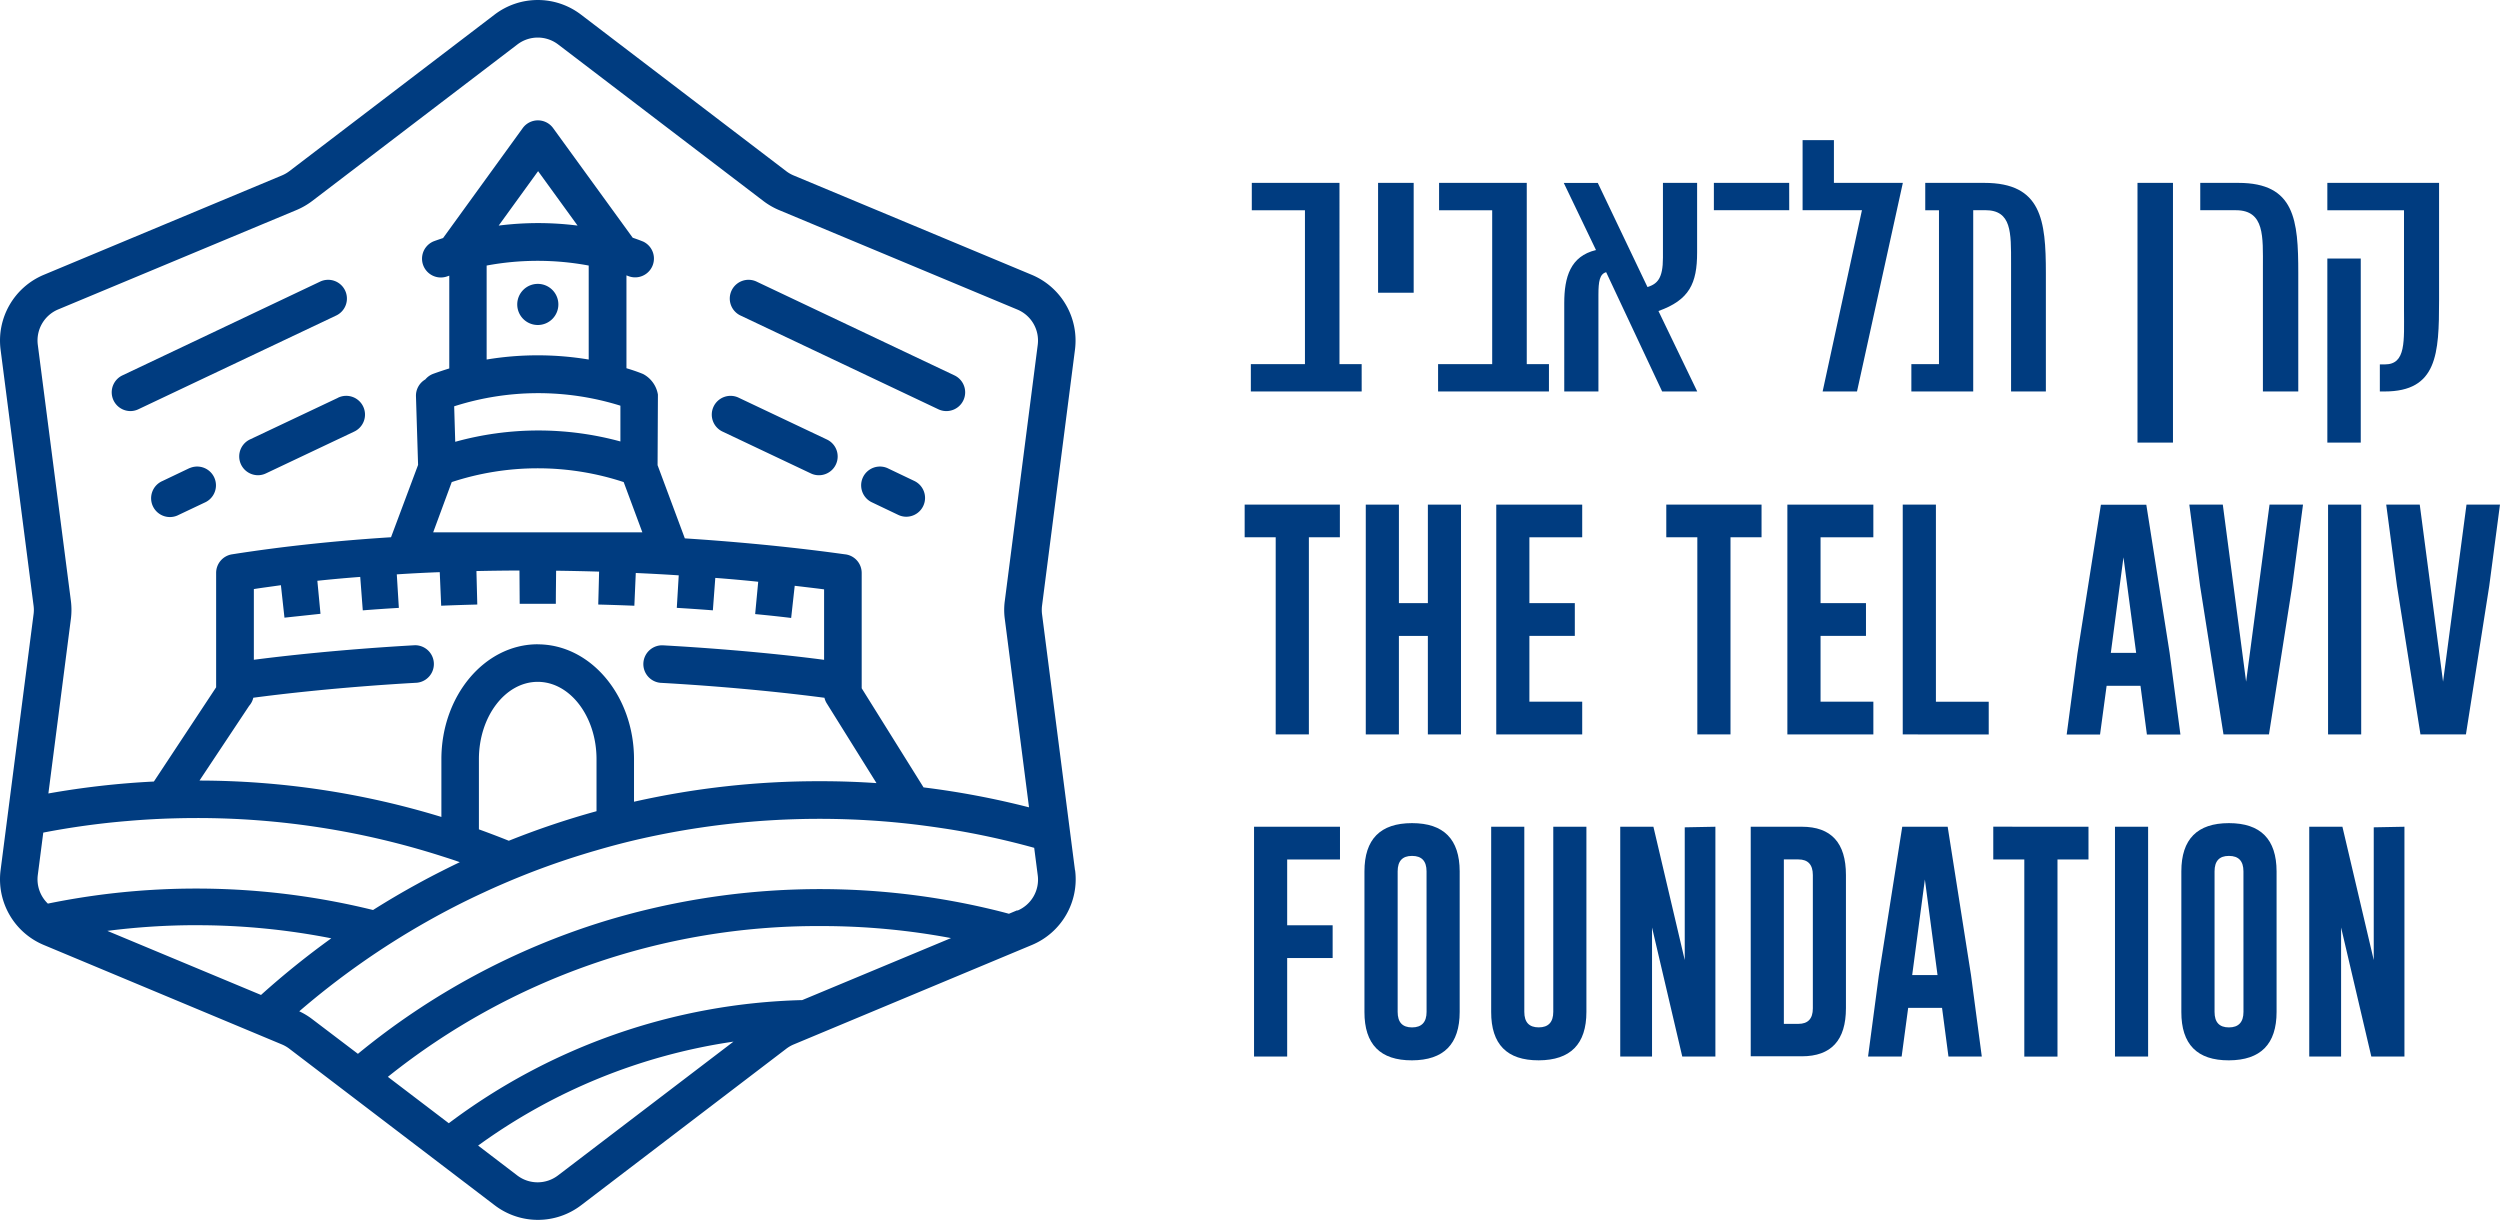
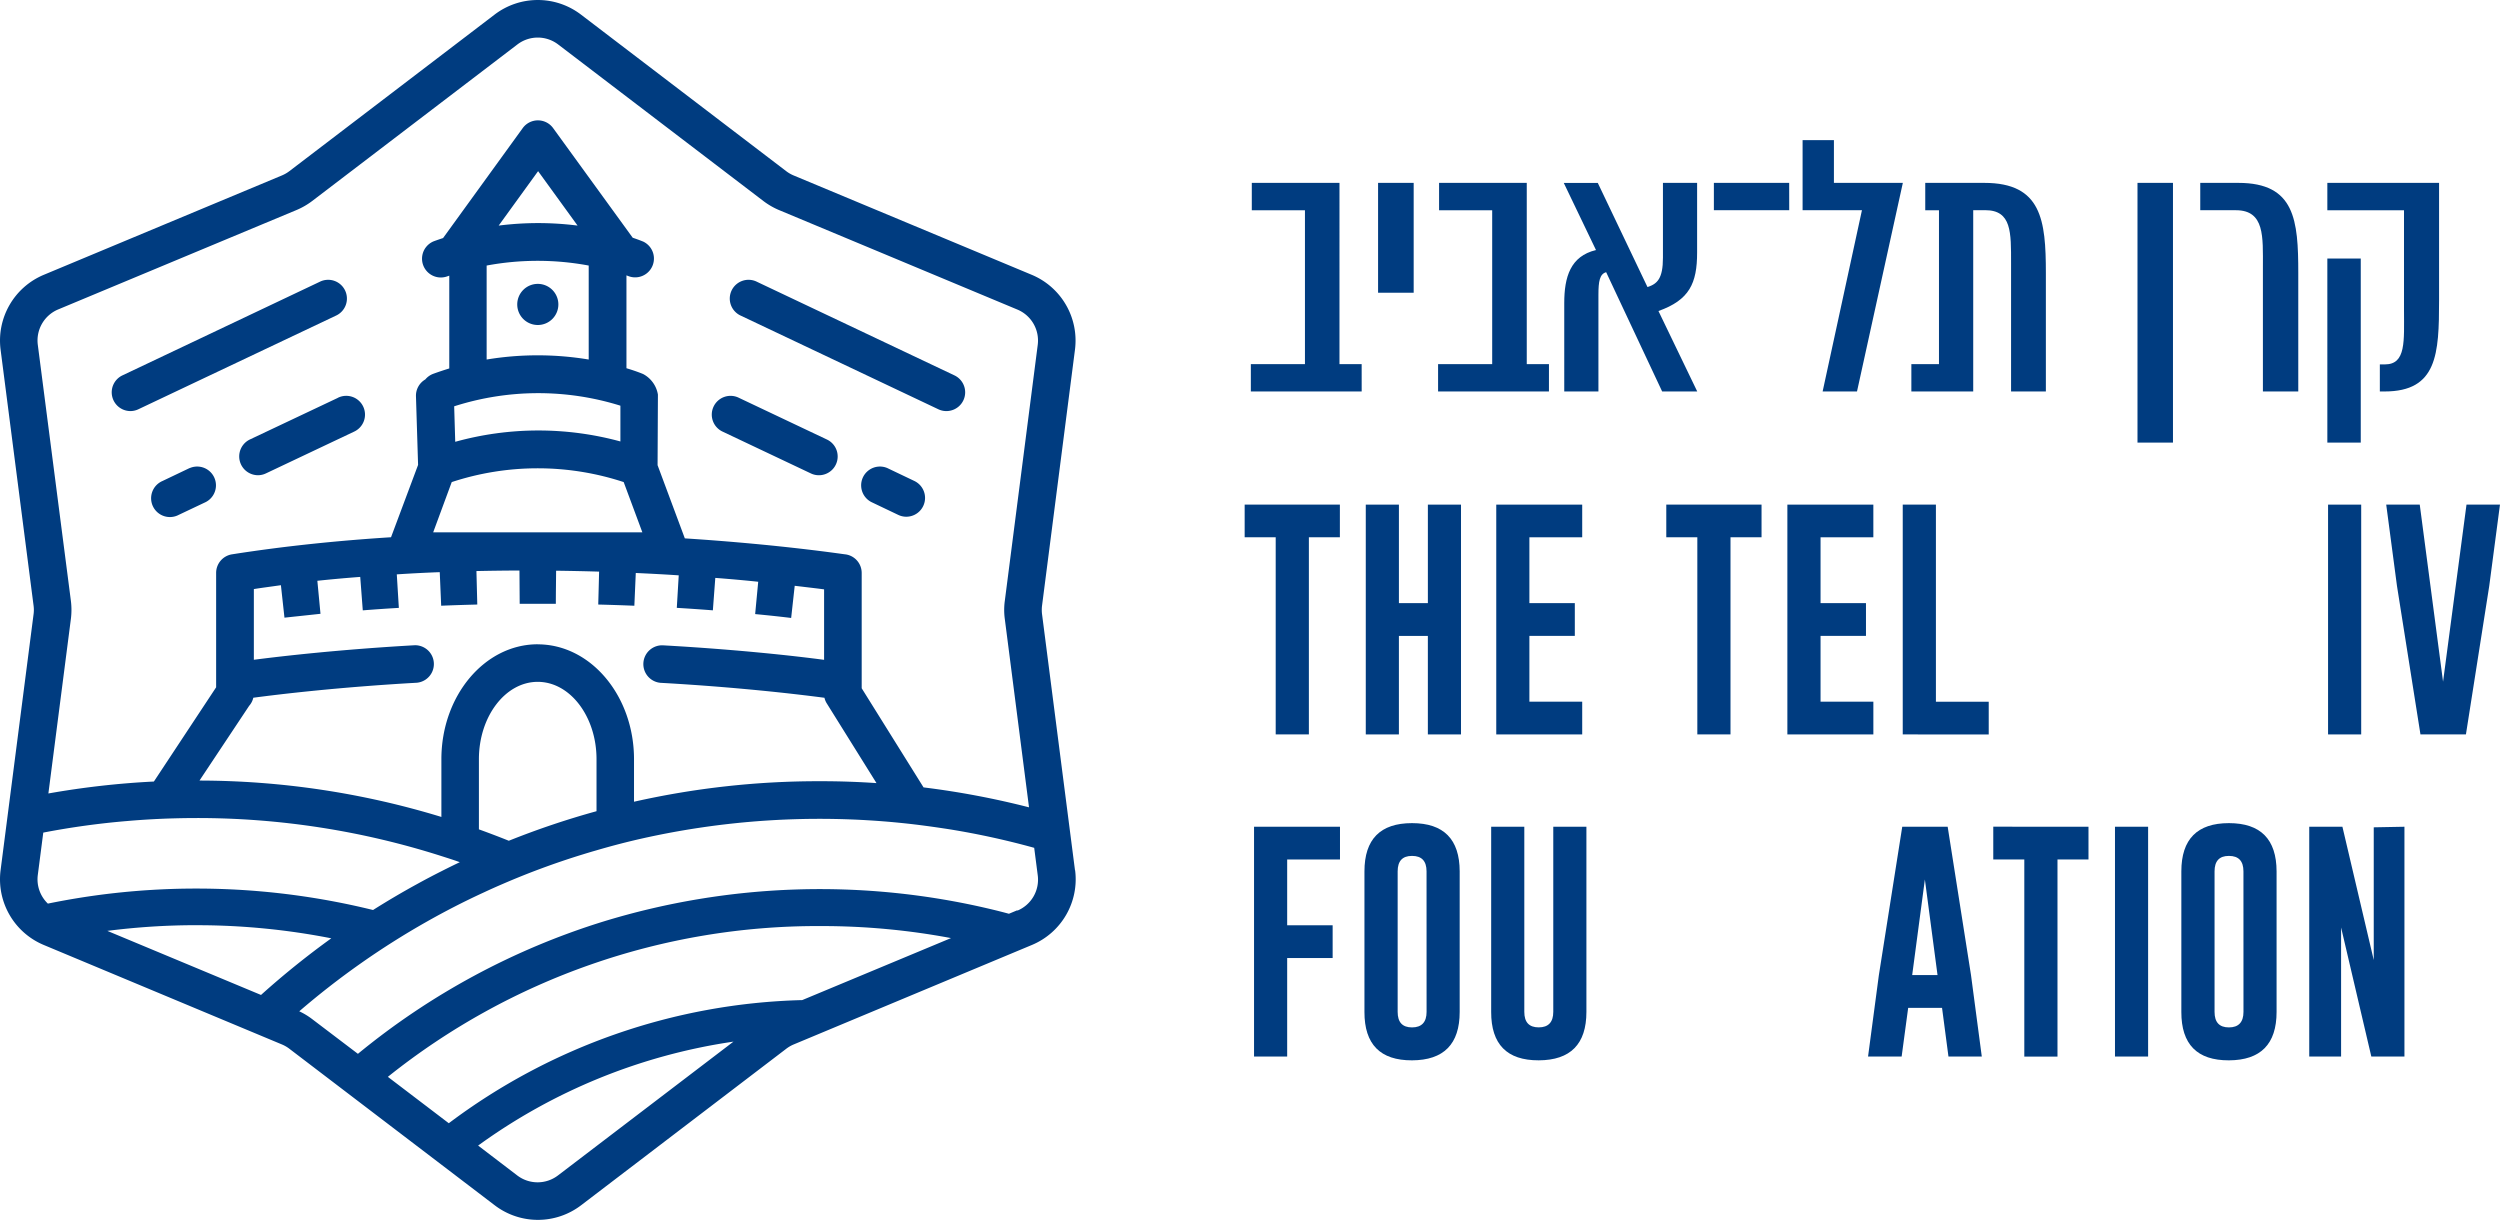
<svg xmlns="http://www.w3.org/2000/svg" width="175.576" height="85.673" viewBox="0 0 175.576 85.673">
  <defs>
    <style>.a{fill:#003c80;}</style>
  </defs>
  <g transform="translate(-0.003 -0.002)">
    <g transform="translate(0.003 0.002)">
      <path class="a" d="M75.5,61.122,73.186,43.137a2.465,2.465,0,0,1,0-.6L75.5,24.549a5.007,5.007,0,0,0-3.027-5.243L55.738,12.323a2.351,2.351,0,0,1-.519-.3l-14.42-11a5,5,0,0,0-6.055,0l-14.42,11a2.371,2.371,0,0,1-.521.3L3.07,19.306A5.007,5.007,0,0,0,.043,24.549L2.361,42.537a2.221,2.221,0,0,1,0,.6L.043,61.124a5,5,0,0,0,3.025,5.24L19.8,73.353a2.371,2.371,0,0,1,.521.3l14.431,11a5,5,0,0,0,6.055,0l14.42-11a2.352,2.352,0,0,1,.519-.3l16.736-6.989a5,5,0,0,0,3.027-5.243M4.075,21.739l16.744-6.983a5.088,5.088,0,0,0,1.105-.635l14.42-11a2.359,2.359,0,0,1,2.854,0l14.42,11a5.088,5.088,0,0,0,1.105.638l16.736,6.986a2.357,2.357,0,0,1,1.425,2.471L70.571,42.2a4.708,4.708,0,0,0,0,1.276l1.7,13.225a58.869,58.869,0,0,0-7.407-1.4l-4.344-6.962v-8.1a1.317,1.317,0,0,0-1.113-1.3c-.1,0-4.529-.69-11.308-1.127l-1.914-5.14.024-4.955a2,2,0,0,0-1.04-1.447c-.065-.027-.478-.2-1.17-.407V19.341l.157.06a1.32,1.32,0,0,0,1.024-2.43c-.052-.019-.31-.128-.741-.272L38.85,9a1.32,1.32,0,0,0-2.137,0L31.12,16.721c-.223.073-.445.149-.671.233a1.32,1.32,0,0,0,.907,2.476l.2-.068v6.516c-.369.114-.739.236-1.113.372a1.322,1.322,0,0,0-.57.4,1.32,1.32,0,0,0-.657,1.178l.149,4.825-1.9,5.08h0c-3.655.231-7.418.611-11.17,1.2a1.322,1.322,0,0,0-1.113,1.3v8.039l-4.371,6.617a59.034,59.034,0,0,0-7.41.839l1.58-12.256a5.018,5.018,0,0,0,0-1.276L2.657,24.212a2.365,2.365,0,0,1,1.417-2.473M26.206,63.913a51.943,51.943,0,0,0-20.741-.836q-1.056.171-2.1.386a2.365,2.365,0,0,1-.709-2l.386-2.987A55.07,55.07,0,0,1,8.97,57.66q1.629-.141,3.285-.185c.513-.014,1.026-.022,1.542-.022a56.309,56.309,0,0,1,17.208,2.672c.432.138.861.272,1.29.429q-.652.31-1.29.635-.863.434-1.708.9-1.577.863-3.093,1.822m9.533-4.863q-1.043-.418-2.1-.8V53.318c0-2.987,1.852-5.43,4.13-5.43s4.13,2.444,4.13,5.43v3.655a57.884,57.884,0,0,0-6.163,2.077m2.034-13.8c-3.733,0-6.766,3.619-6.766,8.067v4.059a58.389,58.389,0,0,0-16.989-2.555L17.5,49.574a1.3,1.3,0,0,0,.293-.57c1.838-.244,6-.744,11.485-1.053a1.32,1.32,0,0,0-.147-2.634c-5.262.3-9.269.758-11.3,1.021V41.372c.633-.1,1.265-.179,1.9-.272l.25,2.281c.844-.092,1.686-.179,2.53-.272l-.22-2.319q1.512-.16,3.011-.272l.179,2.349q1.268-.1,2.533-.174L27.87,40.34h0q1.523-.1,3.017-.155h0l.1,2.357c.844-.035,1.692-.062,2.536-.084l-.06-2.351h0q1.537-.033,3.022-.038l.016,2.338h2.539c0-.774.014-1.55.019-2.324,1.032.014,2.042.035,3.019.065h0c-.019.771-.038,1.539-.06,2.311q1.271.033,2.536.084l.1-2.3c1.048.049,2.055.1,3.017.166-.046.76-.09,1.523-.136,2.283q1.265.076,2.533.174l.171-2.278c1.086.084,2.1.174,3.014.272-.071.758-.144,1.515-.214,2.27.842.081,1.686.168,2.528.272.084-.755.166-1.507.25-2.259.847.1,1.542.182,2.063.25v4.95c-2.044-.272-6.03-.72-11.251-1.015a1.32,1.32,0,1,0-.149,2.634c5.43.307,9.557.8,11.425,1.045a1.26,1.26,0,0,0,.166.4L61.559,55q-1.977-.136-3.975-.133A58.9,58.9,0,0,0,44.53,56.308V53.321c0-4.447-3.036-8.067-6.766-8.067m3.584-26.608v6.606a21.868,21.868,0,0,0-7.168,0v-6.6a19.533,19.533,0,0,1,7.168,0m-6.321-2.81,2.767-3.82,2.772,3.823a21.992,21.992,0,0,0-5.539,0m8.547,12.65v2.511a21.884,21.884,0,0,0-11.6.024L31.9,28.537a19.356,19.356,0,0,1,11.675-.043M31.728,33.859a19.315,19.315,0,0,1,12.077,0l1.311,3.53H30.425ZM13.808,64.98a48.888,48.888,0,0,1,9.462.92,58.445,58.445,0,0,0-4.936,3.978l-10.793-4.5a49.266,49.266,0,0,1,6.245-.4m25.4,17.578a2.359,2.359,0,0,1-2.854,0l-2.75-2.1a40.5,40.5,0,0,1,17.933-7.3ZM56.344,70.239a43.084,43.084,0,0,0-24.822,8.648l-4.279-3.258A48.294,48.294,0,0,1,57.576,65.04a49.237,49.237,0,0,1,9.218.844Zm15.1-6.307-.584.244c-.418-.114-.836-.22-1.257-.32a51.894,51.894,0,0,0-27.238.869,50.841,50.841,0,0,0-17.225,9.288l-3.22-2.444a4.887,4.887,0,0,0-.9-.543,55.907,55.907,0,0,1,8.941-6.288C31.28,63.991,32.627,63.3,34,62.669q.627-.293,1.26-.565a54.36,54.36,0,0,1,5.593-2.072c.35-.109.7-.214,1.053-.315q1.306-.383,2.636-.7A56.966,56.966,0,0,1,63.308,57.8c1.135.114,2.267.272,3.386.445a55.187,55.187,0,0,1,5.941,1.3l.25,1.936a2.357,2.357,0,0,1-1.425,2.473" transform="translate(-0.003 -0.002)" />
      <path class="a" d="M189.639,74.939,203.5,81.507a1.3,1.3,0,0,0,.562.128,1.317,1.317,0,0,0,.567-2.509l-13.861-6.568a1.318,1.318,0,1,0-1.129,2.381" transform="translate(-137.602 -52.765)" />
      <path class="a" d="M226.45,121.679l-1.9-.907a1.32,1.32,0,0,0-1.129,2.384l1.9.907a1.306,1.306,0,0,0,.565.128,1.32,1.32,0,0,0,.565-2.511" transform="translate(-162.235 -87.901)" />
      <path class="a" d="M184.979,104.959l6.174,2.924a1.3,1.3,0,0,0,.562.128,1.317,1.317,0,0,0,.565-2.509l-6.171-2.924a1.318,1.318,0,1,0-1.129,2.381" transform="translate(-134.207 -74.635)" />
      <path class="a" d="M30.209,81.635a1.306,1.306,0,0,0,.565-.128l13.861-6.568a1.318,1.318,0,1,0-1.129-2.381L29.658,79.126a1.317,1.317,0,0,0,.565,2.509" transform="translate(-21.055 -52.765)" />
      <path class="a" d="M41.83,120.772l-1.9.907a1.32,1.32,0,1,0,1.129,2.384l1.914-.907a1.32,1.32,0,0,0-1.129-2.384" transform="translate(-28.513 -87.901)" />
      <path class="a" d="M68.8,102.578,62.623,105.5a1.32,1.32,0,0,0,.567,2.509,1.3,1.3,0,0,0,.562-.128l6.174-2.924a1.318,1.318,0,1,0-1.129-2.381" transform="translate(-45.076 -74.634)" />
      <path class="a" d="M136.679,74.874a1.444,1.444,0,1,1-1.444-1.444,1.444,1.444,0,0,1,1.444,1.444" transform="translate(-97.465 -53.493)" />
      <path class="a" d="M331.334,53.9H323.55v-1.92h3.8V41.173h-3.733v-1.92h6.158V51.981h1.558Zm3.652-6.932h-2.5V39.253h2.5Zm9.5,6.932H336.7v-1.92h3.8V41.173H336.77v-1.92h6.158V51.981h1.559Zm7.95,0-3.932-8.376c-.451.128-.543.635-.543,1.583V53.9h-2.4V47.7c0-1.835.429-3.3,2.229-3.731l-2.262-4.713h2.389l3.489,7.312c.692-.22,1.086-.6,1.086-2.055V39.253h2.4V44.14c0,2.172-.543,3.337-2.715,4.111L354.9,53.9Zm8.925-12.729h-5.292v-1.92h5.289Zm4.76,12.729h-2.414l2.761-12.729H362.3V36.25h2.2v3h4.841Zm8.944-14.648c4.018,0,4.32,2.612,4.32,6.332V53.9h-2.444v-9c0-2.172.046-3.731-1.814-3.731h-.844V53.9h-4.344v-1.92h1.939V41.173h-.964v-1.92Zm13.247,18.24h-2.492V39.253h2.492Zm4.594-18.24c3.972,0,4.206,2.612,4.206,6.332V53.9h-2.484v-8.71c0-2.148.138-4.018-1.9-4.018h-2.5v-1.92ZM407,47.512c0,3.755-.128,6.389-3.826,6.389h-.334V52h.358c1.5,0,1.339-1.654,1.339-3.836V41.173h-5.384v-1.92H407Zm-7.847-2.946H401.5V57.493h-2.346Z" transform="translate(-235.703 -26.408)" />
      <path class="a" d="M328.637,130.53v2.294H326.46v13.844h-2.33V132.824h-2.18V130.53Z" transform="translate(-234.537 -95.09)" />
      <path class="a" d="M353.28,130.53h2.327v6.918h2.034V130.53h2.327v16.139H357.64v-6.918h-2.034v6.918H353.28Z" transform="translate(-257.361 -95.09)" />
      <path class="a" d="M387.03,130.53h6.036v2.294h-3.709v4.624h3.19v2.3h-3.19v4.621h3.709v2.3H387.03Z" transform="translate(-281.947 -95.09)" />
      <path class="a" d="M437.7,130.53v2.294h-2.18v13.844H433.19V132.824h-2.18V130.53Z" transform="translate(-313.986 -95.09)" />
      <path class="a" d="M462.33,130.53h6.038v2.294H464.66v4.624h3.19v2.3h-3.19v4.621h3.709v2.3H462.33Z" transform="translate(-336.802 -95.09)" />
      <path class="a" d="M492.17,146.669V130.53h2.33v13.842h3.709v2.3Z" transform="translate(-358.54 -95.09)" />
-       <path class="a" d="M541.81,140.964l.758,5.734h-2.354l-.451-3.424h-2.378l-.462,3.424H534.58l.758-5.7,1.645-10.437h3.19Zm-2.351,0-.891-6.712-.888,6.712Z" transform="translate(-389.436 -95.112)" />
-       <path class="a" d="M571.893,146.669H568.7l-1.645-10.432-.755-5.707h2.351l1.637,12.435,1.645-12.435h2.351l-.758,5.723Z" transform="translate(-412.543 -95.09)" />
      <rect class="a" width="2.327" height="16.139" transform="translate(163.501 35.44)" />
      <path class="a" d="M622.843,146.669H619.65L618,136.237l-.755-5.707H619.6l1.637,12.435,1.646-12.435h2.351l-.755,5.723Z" transform="translate(-449.66 -95.09)" />
      <path class="a" d="M324.38,213.85h6.036v2.3h-3.709v4.621H329.9v2.3h-3.193v6.918H324.38Z" transform="translate(-236.308 -155.788)" />
      <path class="a" d="M359.627,226.171q0,3.388-3.348,3.4t-3.34-3.4V216.3q0-3.388,3.34-3.388t3.348,3.388ZM357.3,216.3q0-1.086-1.013-1.086h-.016q-1,0-1,1.086v9.872c0,.728.337,1.086,1.01,1.086s1.021-.366,1.021-1.086Z" transform="translate(-257.113 -155.103)" />
      <path class="a" d="M392.407,226.855q0,3.388-3.348,3.4t-3.34-3.4V213.85h2.327v13.005c0,.73.339,1.086,1.013,1.086s1.021-.364,1.021-1.086V213.85h2.327Z" transform="translate(-280.993 -155.788)" />
-       <path class="a" d="M419.1,213.85h2.33l2.2,9.362v-9.321l2.153-.041v16.139h-2.327l-2.123-9.063v9.063H419.1Z" transform="translate(-305.31 -155.788)" />
-       <path class="a" d="M452.85,213.85h3.587q3.1,0,3.1,3.388v9.354q0,3.38-3.1,3.38H452.85Zm2.327,2.294v11.55H456.2c.673,0,1.013-.364,1.013-1.086v-9.362c0-.733-.339-1.1-1.013-1.1Z" transform="translate(-329.896 -155.788)" />
      <path class="a" d="M490.43,224.258l.758,5.724h-2.341l-.451-3.421h-2.378l-.459,3.421H483.2l.757-5.7,1.645-10.44h3.19Zm-2.351,0-.888-6.712-.891,6.712Z" transform="translate(-352.006 -155.78)" />
      <path class="a" d="M522.277,213.85v2.3H520.1v13.842h-2.33V216.147h-2.18v-2.3Z" transform="translate(-375.602 -155.788)" />
      <rect class="a" width="2.327" height="16.139" transform="translate(148.536 58.062)" />
      <path class="a" d="M570.927,226.171q0,3.388-3.348,3.4t-3.34-3.4V216.3q0-3.388,3.34-3.388t3.348,3.388ZM568.6,216.3q0-1.086-1.013-1.086h-.016q-1,0-1,1.086v9.872c0,.728.337,1.086,1.01,1.086s1.021-.366,1.021-1.086Z" transform="translate(-411.042 -155.103)" />
      <path class="a" d="M597.32,213.85h2.33l2.2,9.362v-9.321l2.156-.041v16.139H601.68l-2.123-9.063v9.063H597.32Z" transform="translate(-435.141 -155.788)" />
    </g>
  </g>
</svg>